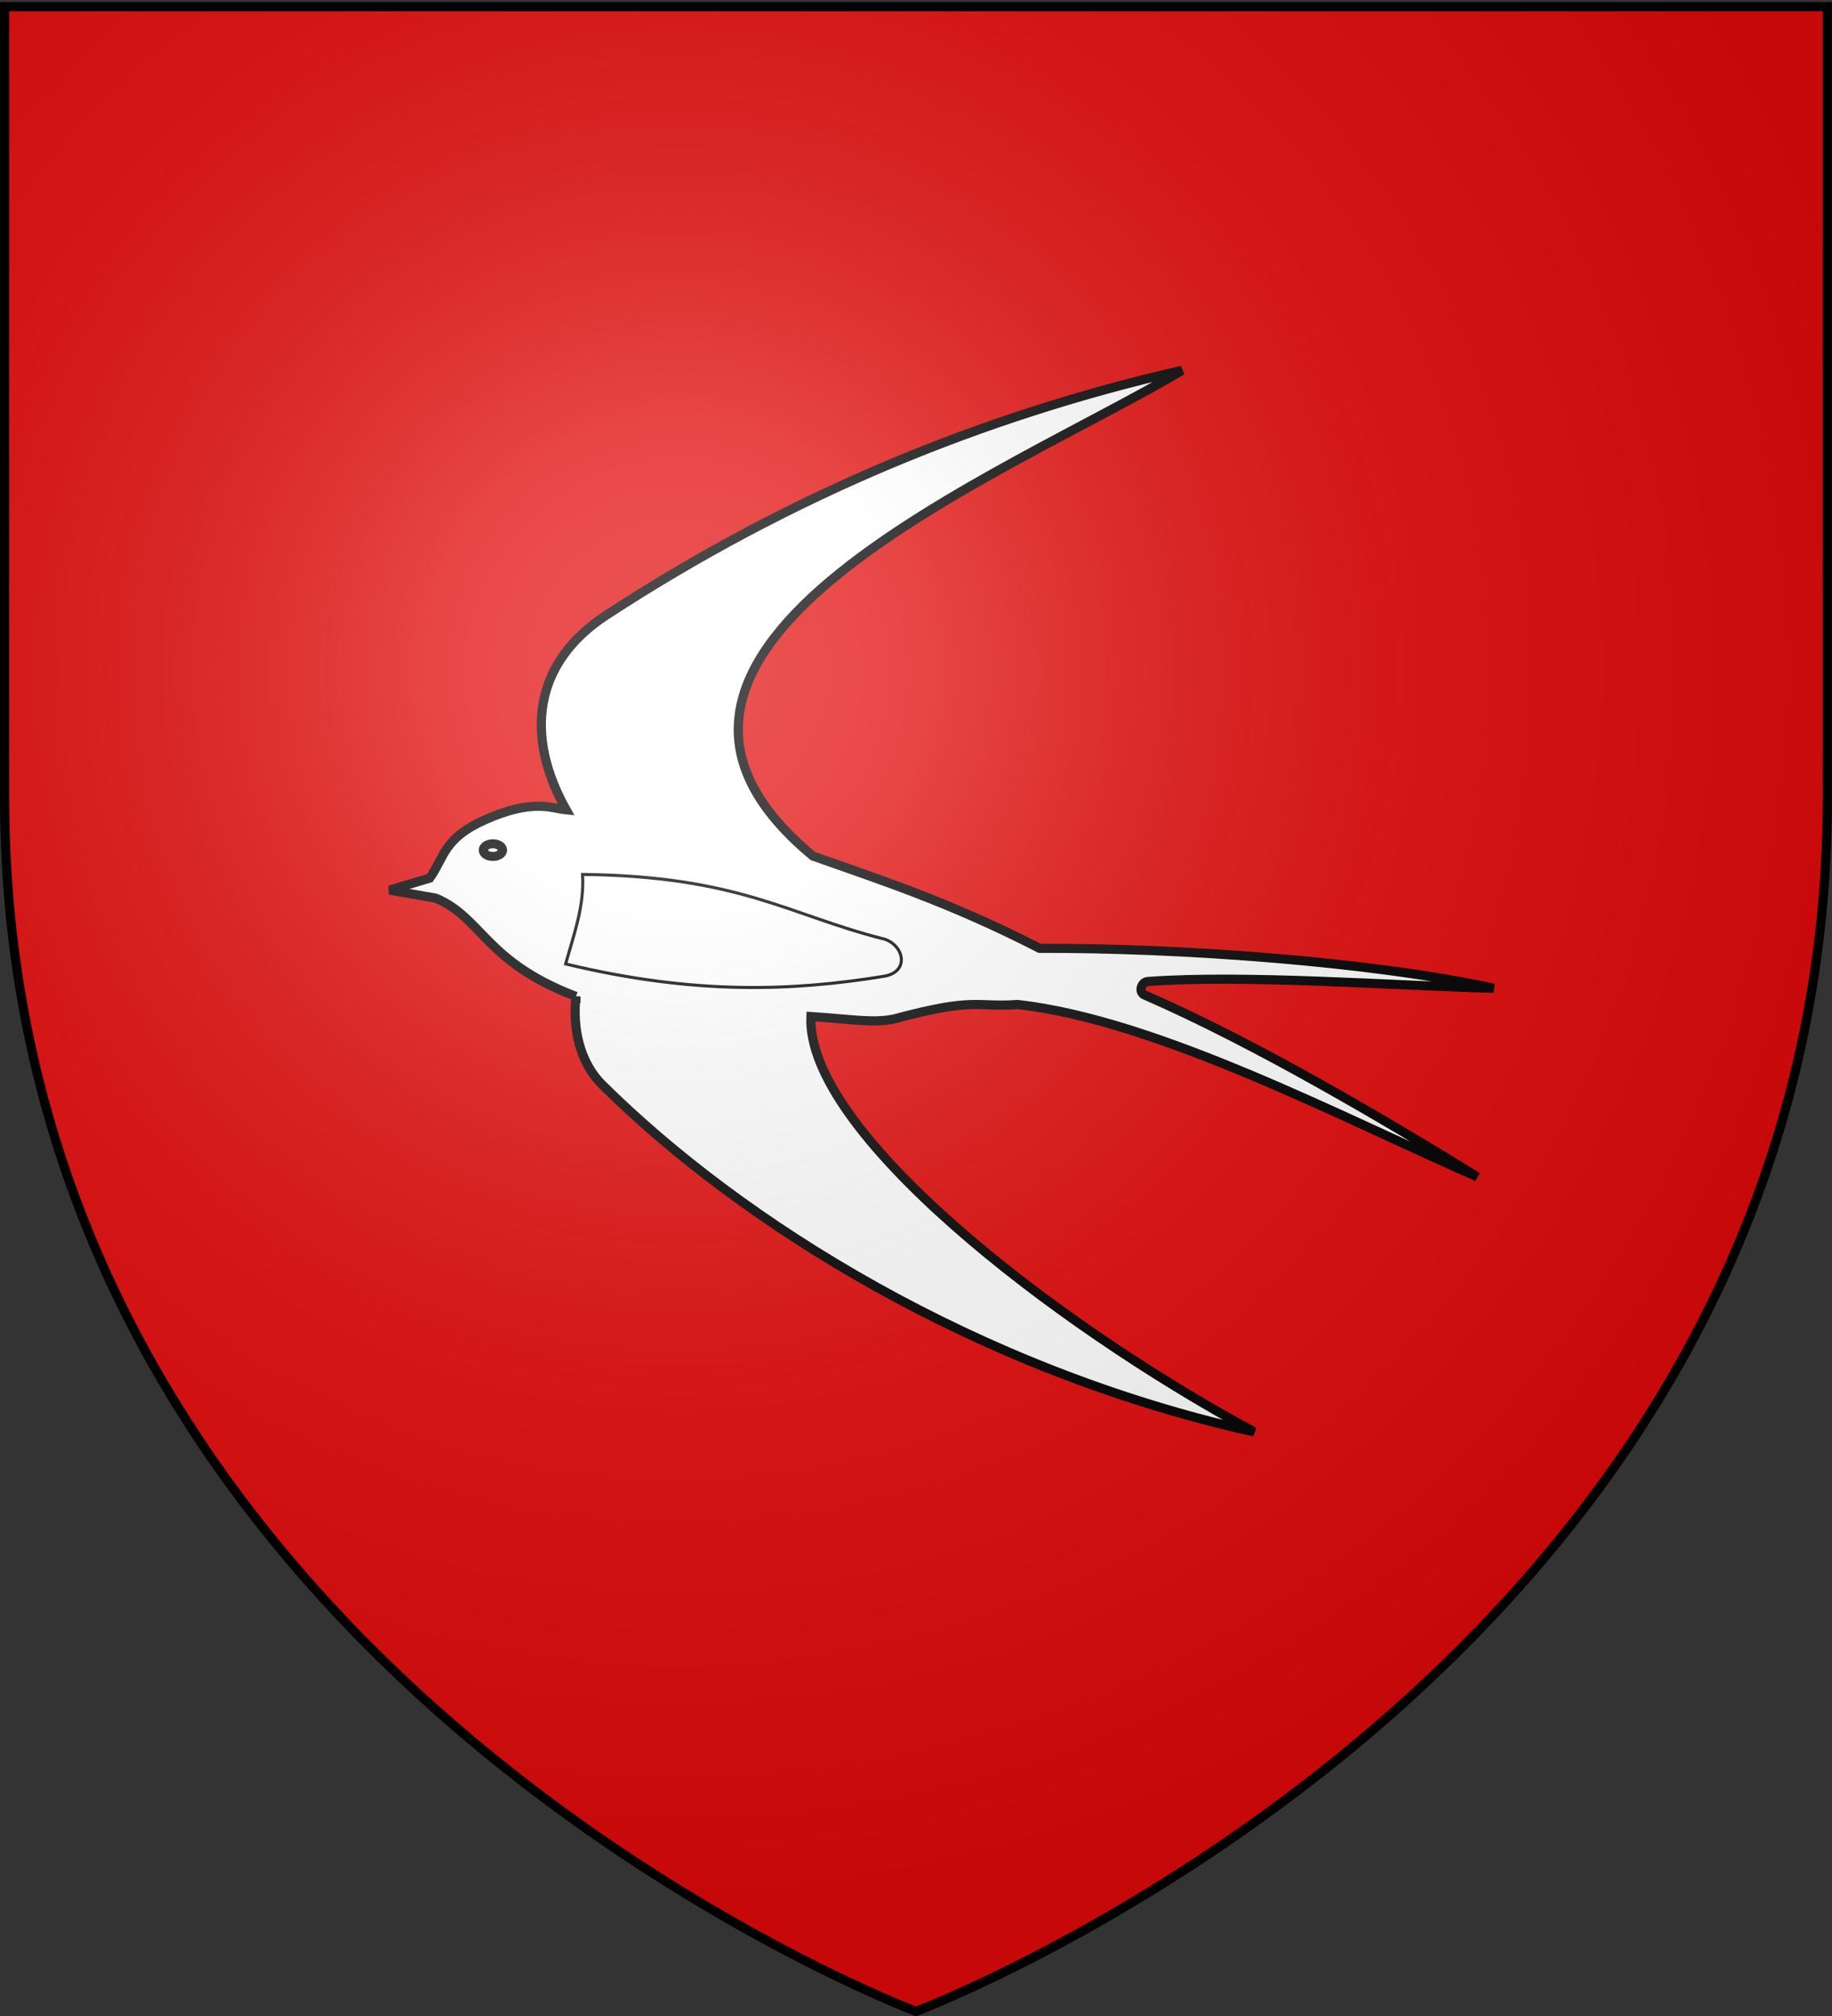
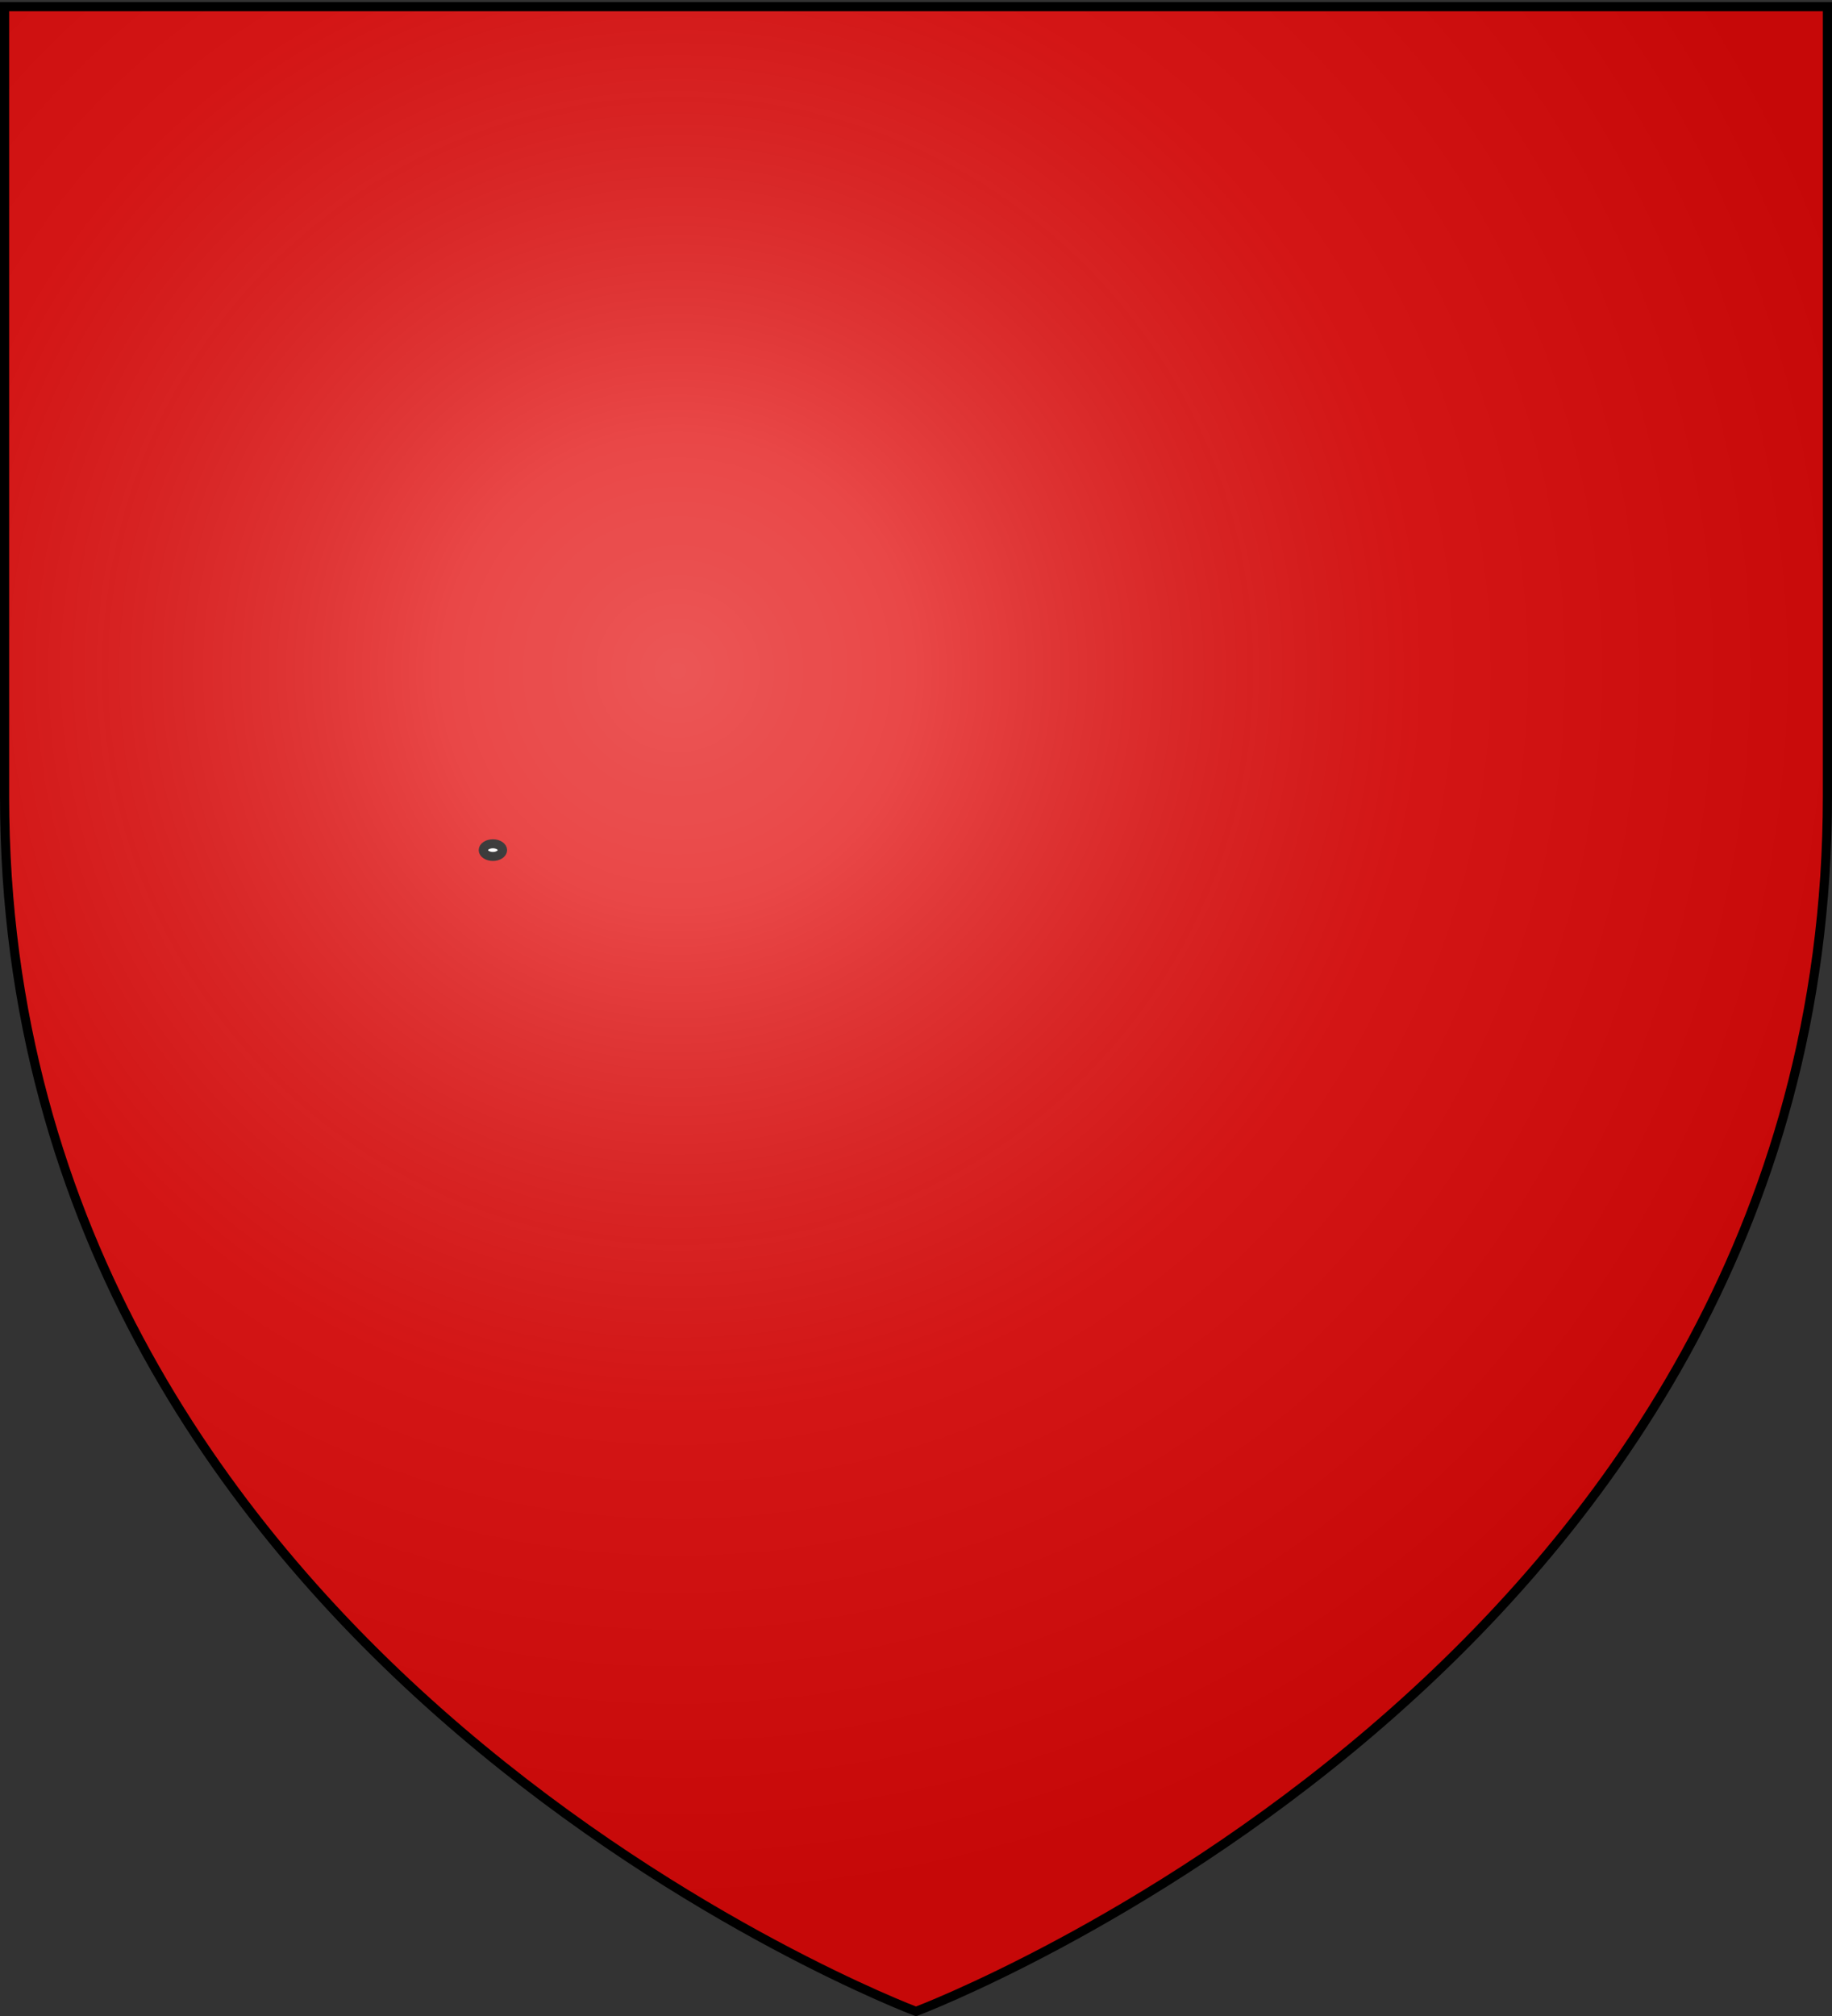
<svg xmlns="http://www.w3.org/2000/svg" xmlns:xlink="http://www.w3.org/1999/xlink" width="600" height="660" version="1.0">
  <rect width="100%" height="100%" fill="#333333" stroke="none" />
  <desc>Flag of Canton of Valais (Wallis)</desc>
  <defs>
    <g id="c">
-       <path id="b" d="M0 0v1h.5z" transform="rotate(18 3.157 -.5)" />
      <use xlink:href="#b" width="810" height="540" transform="scale(-1 1)" />
    </g>
    <g id="d">
      <use xlink:href="#c" width="810" height="540" transform="rotate(72)" />
      <use xlink:href="#c" width="810" height="540" transform="rotate(144)" />
    </g>
    <radialGradient xlink:href="#a" id="e" cx="221.445" cy="226.331" r="300" fx="221.445" fy="226.331" gradientTransform="matrix(1.353 0 0 1.349 -77.63 -85.747)" gradientUnits="userSpaceOnUse" />
    <linearGradient id="a">
      <stop offset="0" style="stop-color:white;stop-opacity:.314" />
      <stop offset=".19" style="stop-color:white;stop-opacity:.251" />
      <stop offset=".6" style="stop-color:#6b6b6b;stop-opacity:.125" />
      <stop offset="1" style="stop-color:black;stop-opacity:.125" />
    </linearGradient>
  </defs>
  <g style="display:inline">
    <path d="M300 658.5s298.5-112.32 298.5-397.772V2.176H1.5v258.552C1.5 546.18 300 658.5 300 658.5" style="fill:#e20909;fill-opacity:1;fill-rule:evenodd;stroke:none" />
  </g>
  <g style="fill:#fff;stroke:#000;stroke-width:3;stroke-opacity:1">
    <g style="fill:#fff;stroke:#000;stroke-width:1.08;stroke-opacity:1">
-       <path d="M475.384 560.73c-10.766-4.101-10.998-9.236-16.535-11.589l-5.442-.946 4.732-1.42c1.771-2.503 1.6-4.677 6.514-6.87 5.684-2.536 7.947-1.323 9.574-1.174-4.918-8.759-3.845-17.346 4.732-22.949 21.718-14.188 44.612-23.56 67.9-28.864-19.985 11.977-73.203 32.703-43.532 57.255 7.605 2.718 15.837 5.297 26.735 10.883 16.949-.051 39.138 1.604 53.565 4.705-11.514-.283-29.275-1.639-40.79-.793-.777.017-1.247 1.357-.236 1.656 13 5.678 28.33 14.746 39.08 21.37-15.346-6.676-37.663-18.49-54.221-20.314-4.981.353-4.946-.895-14.549 1.702-2.493.52-5 .03-9.82-.282-.578 13.414 28.179 35.95 52.286 48.973-32.766-7.302-60.45-24.643-76.891-40.93-2.788-2.761-3.5-6.918-3.102-10.414z" style="fill:#fff;fill-rule:evenodd;stroke:#000;stroke-width:1.08;stroke-linecap:butt;stroke-linejoin:miter;stroke-miterlimit:4;stroke-opacity:1;stroke-dasharray:none" transform="matrix(2.777 0 0 2.777 -1131.503 -1230.928)" />
-       <path d="M474.164 556.896c.966-3.462 2.237-6.869 1.994-10.55 18.382.202 24.299 4.732 35.213 7.527 2.66.497 3.578 4.015.237 4.495-10.524 1.7-22.086 2.237-37.444-1.472z" style="fill:#fff;fill-rule:evenodd;stroke:#000;stroke-width:.36;stroke-linecap:butt;stroke-linejoin:miter;stroke-opacity:1" transform="matrix(2.777 0 0 2.777 -1131.503 -1230.928)" />
-     </g>
+       </g>
    <path d="M136.496 613.931c.002 2.548-2.992 4.614-6.686 4.614s-6.689-2.066-6.687-4.614c-.002-2.548 2.992-4.614 6.687-4.614 3.694 0 6.688 2.066 6.686 4.614z" style="fill:#fff;fill-opacity:1;fill-rule:nonzero;stroke:#000;stroke-width:6.546;stroke-linecap:butt;stroke-linejoin:miter;stroke-miterlimit:4;stroke-opacity:1;stroke-dasharray:none;stroke-dashoffset:0;marker:none;visibility:visible;display:inline;overflow:visible" transform="matrix(.467 0 0 .45 100.81 2.045)" />
  </g>
  <path d="M300 658.5s298.5-112.32 298.5-397.772V2.176H1.5v258.552C1.5 546.18 300 658.5 300 658.5" style="opacity:1;fill:url(#e);fill-opacity:1;fill-rule:evenodd;stroke:none;stroke-width:1px;stroke-linecap:butt;stroke-linejoin:miter;stroke-opacity:1" />
  <path d="M300 658.5S1.5 546.18 1.5 260.728V2.176h597v258.552C598.5 546.18 300 658.5 300 658.5z" style="fill:none;stroke:#000;stroke-width:3;stroke-linecap:butt;stroke-linejoin:miter;stroke-miterlimit:4;stroke-opacity:1;stroke-dasharray:none" />
</svg>